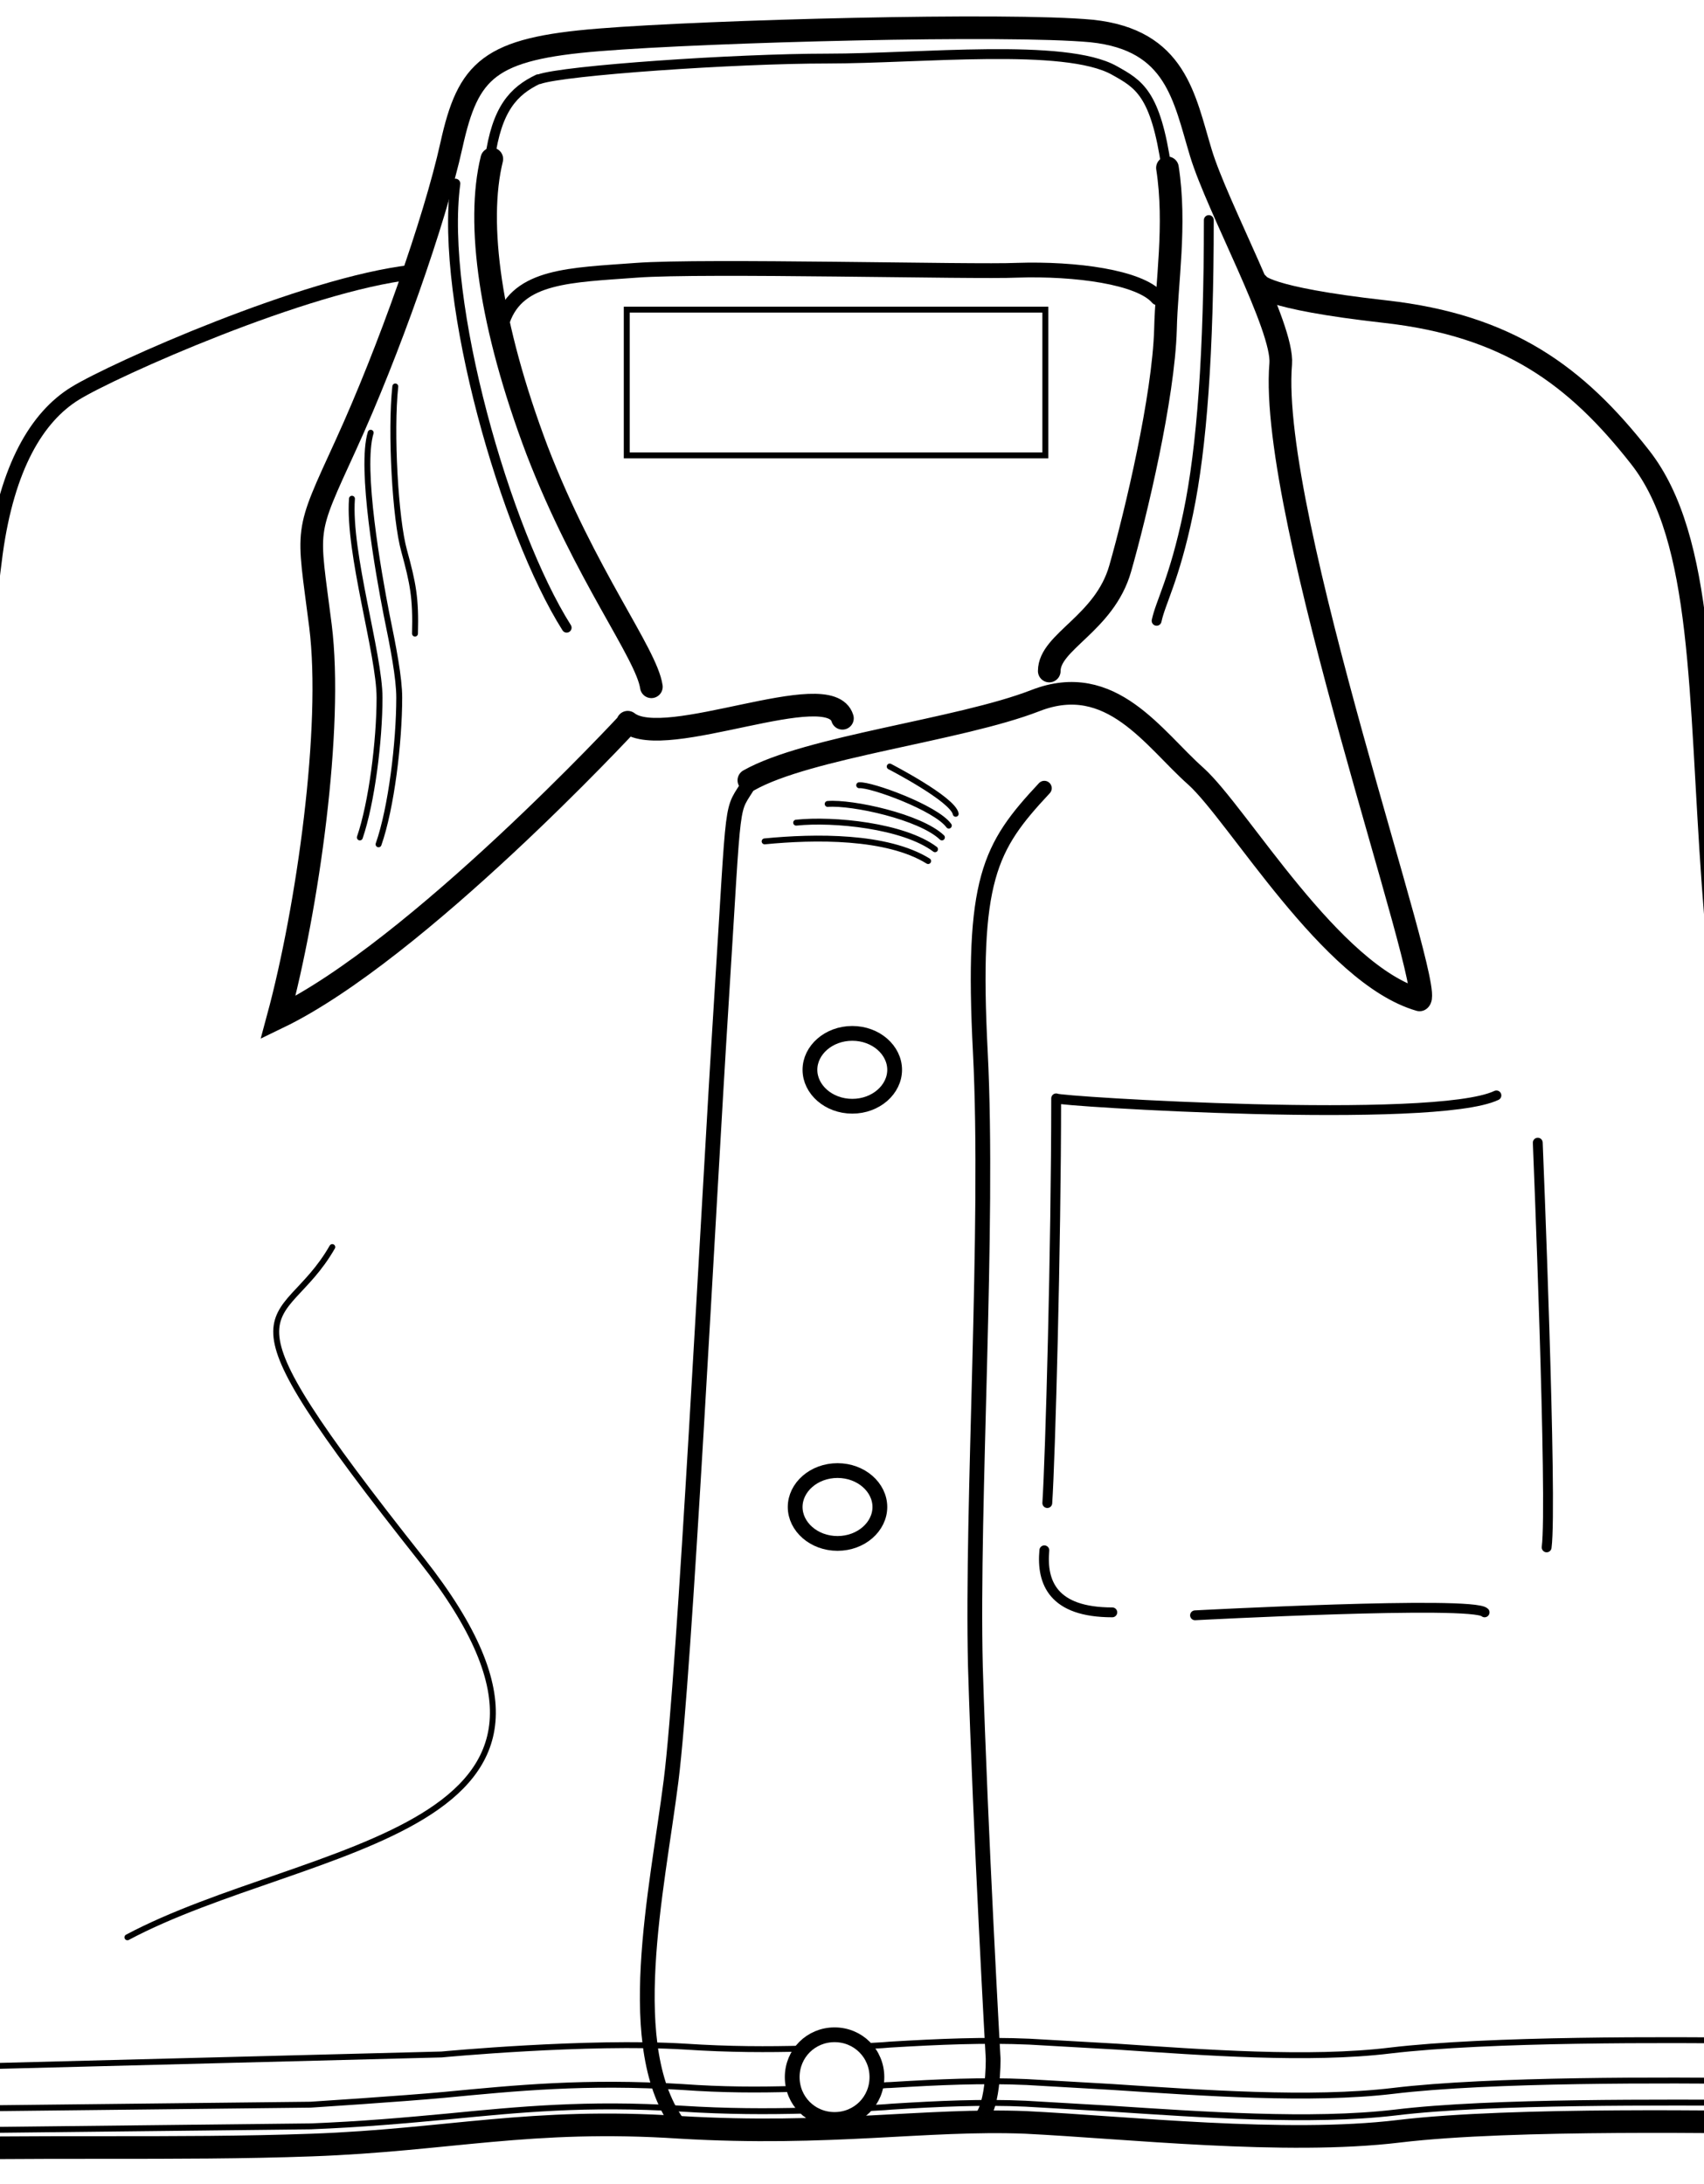
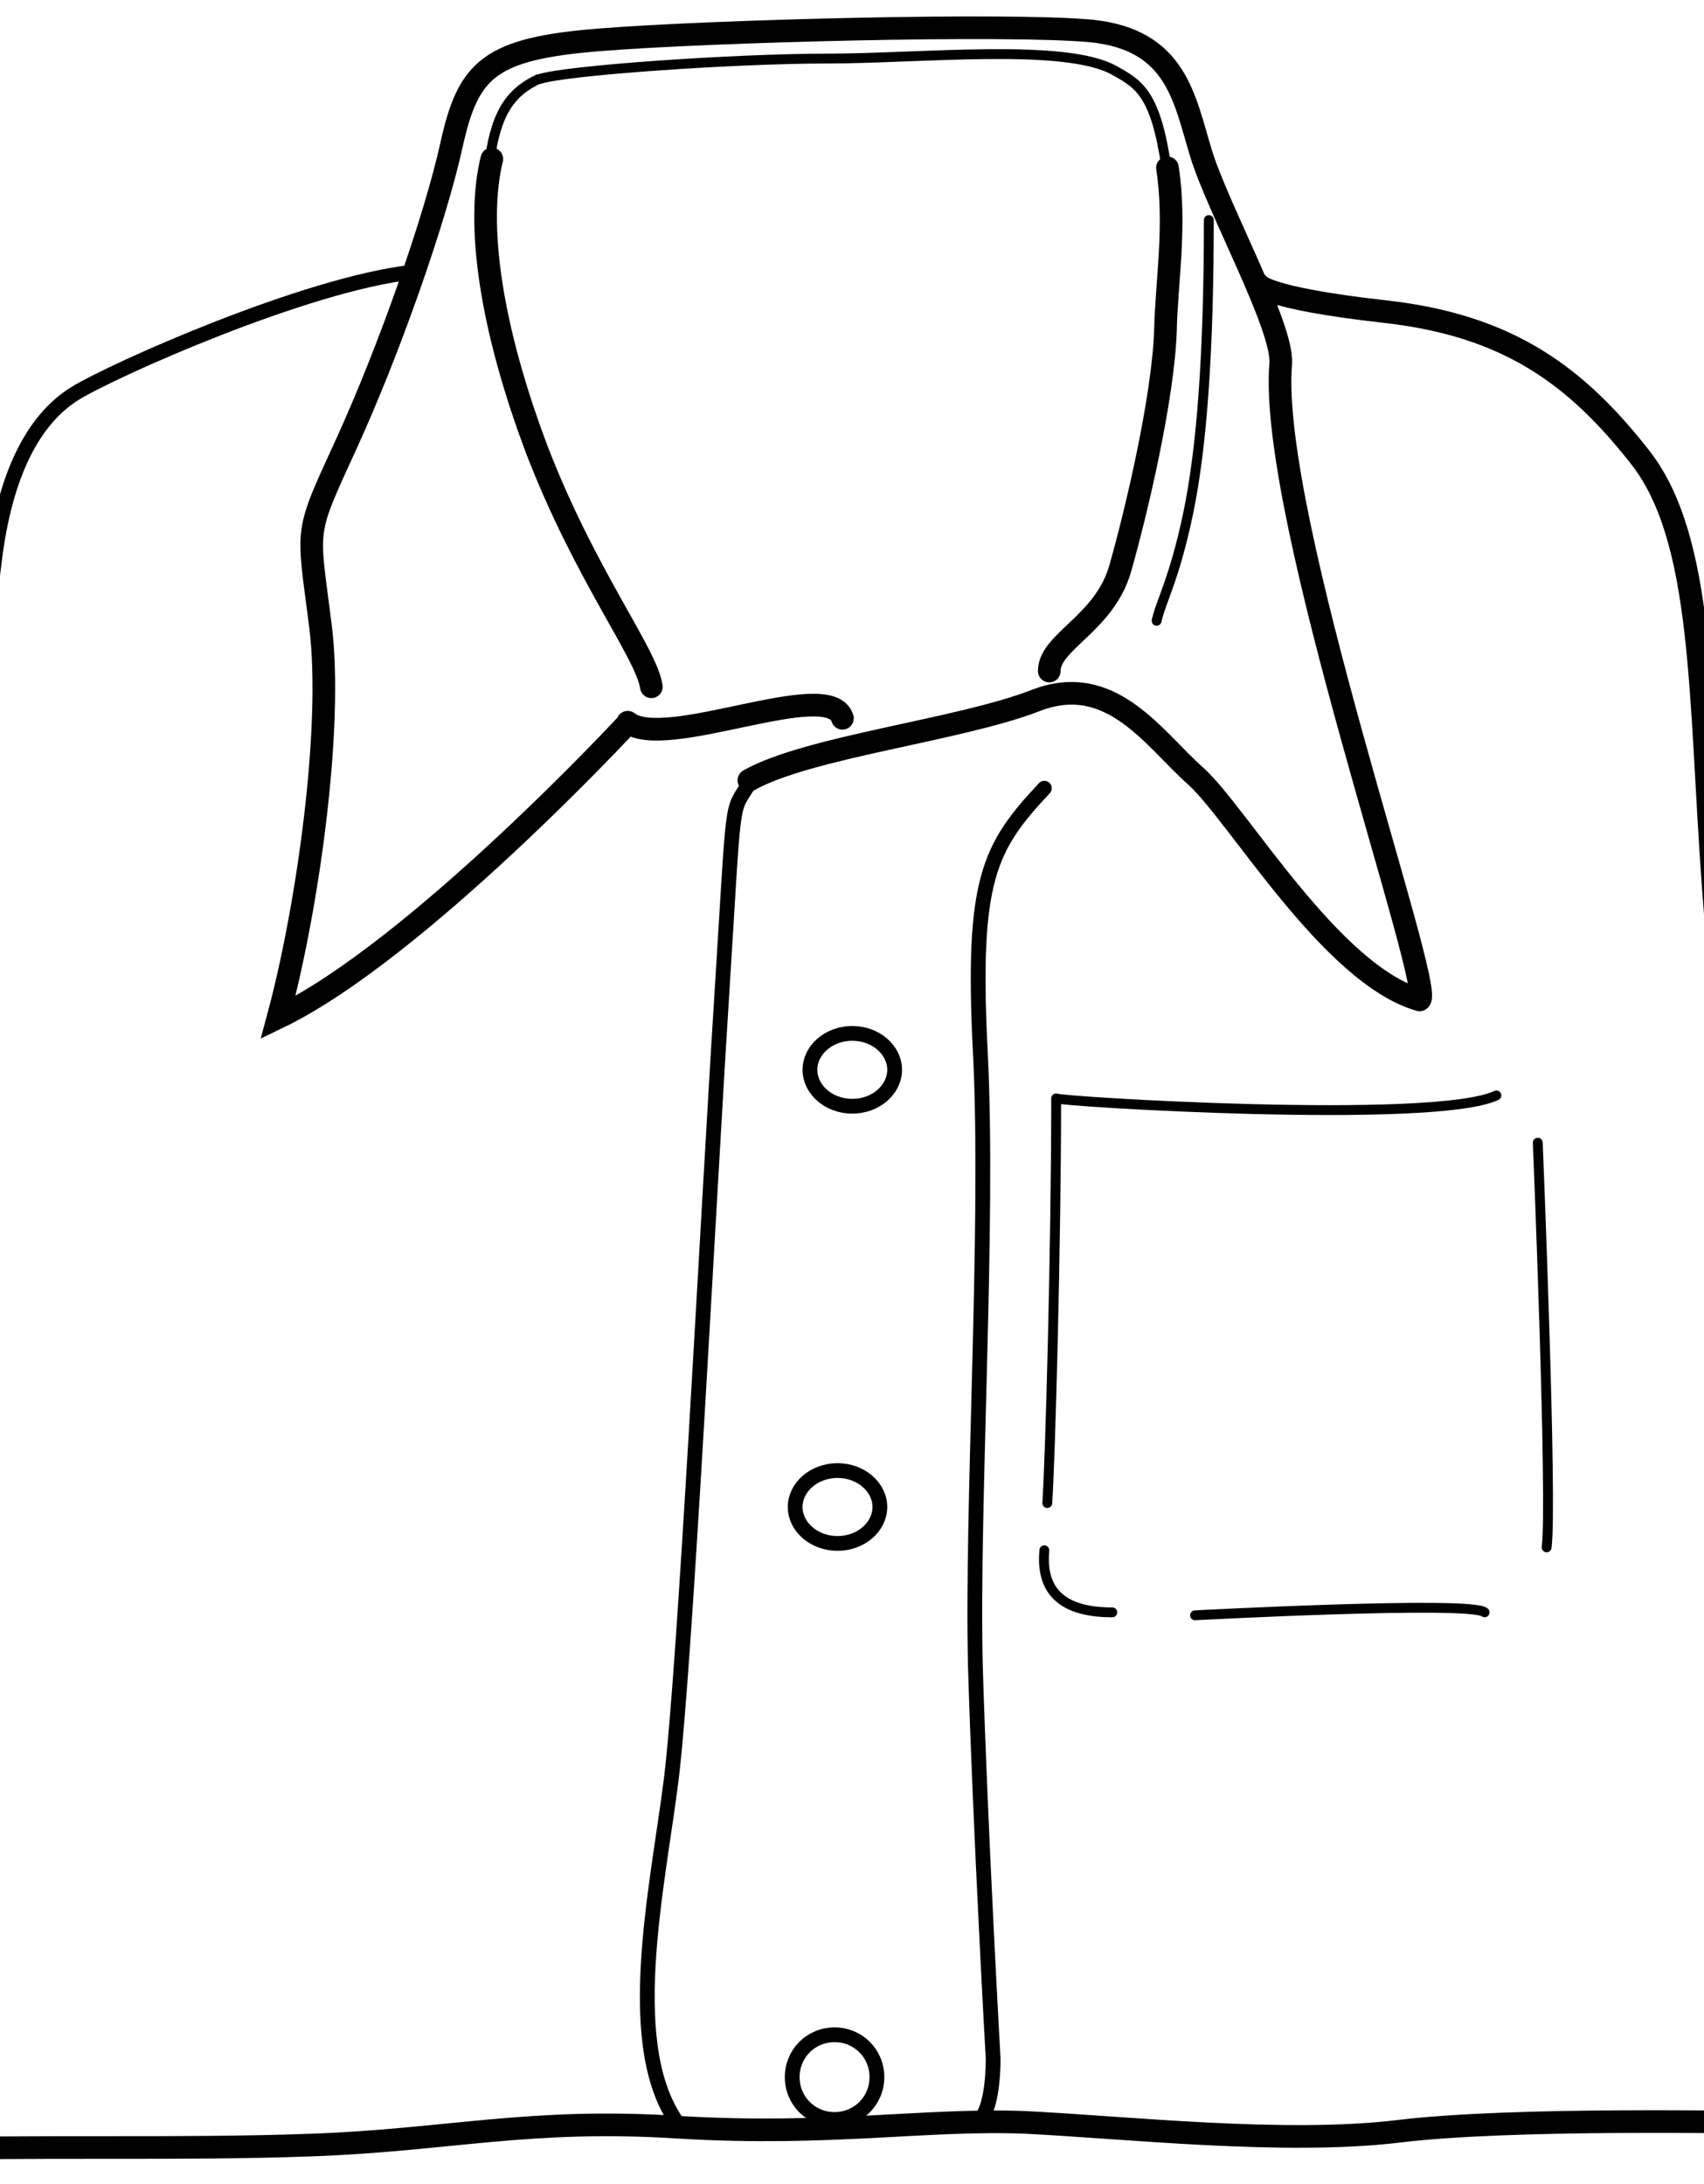
<svg xmlns="http://www.w3.org/2000/svg" id="svg2" fill-rule="evenodd" xml:space="preserve" viewBox="0 0 7.988 10.241" version="1.0">
  <defs id="defs4">
    <style id="style6" type="text/css">
    .str2 {stroke:black;stroke-width:0.006;stroke-linecap:round}
    .str7 {stroke:black;stroke-width:0.006;stroke-linecap:round}
    .str1 {stroke:black;stroke-width:0.009;stroke-linecap:round}
    .str4 {stroke:black;stroke-width:0.01;stroke-linecap:round}
    .str3 {stroke:white;stroke-width:0.015;stroke-linecap:round}
    .str6 {stroke:black;stroke-width:0.015;stroke-linecap:round}
    .str8 {stroke:white;stroke-width:0.015;stroke-linecap:round}
    .str0 {stroke:black;stroke-width:0.022;stroke-linecap:round}
    .str5 {stroke:black;stroke-width:0.023;stroke-linecap:round}
    .fil0 {fill:none;fill-rule:nonzero}
  </style>
  </defs>
  <g id="_30190384" stroke="#000" stroke-linecap="round" fill="none" transform="matrix(4.617 0 0 4.617 -14.131 -25.419)">
    <path id="_30387184" d="m3.698 6.24s-0.214 0.231-0.355 0.299c0.03-0.111 0.056-0.295 0.043-0.398-0.013-0.103-0.017-0.09 0.026-0.184s0.09-0.227 0.107-0.304c0.017-0.077 0.038-0.098 0.15-0.107 0.111-0.009 0.415-0.017 0.5-0.009 0.086 0.009 0.094 0.068 0.111 0.124s0.084 0.177 0.081 0.214c-0.013 0.154 0.158 0.637 0.141 0.646m-0.804-0.282c0.038 0.03 0.205-0.047 0.218-0.004m0.586 0.286c-0.09-0.026-0.184-0.188-0.227-0.227-0.043-0.038-0.086-0.107-0.163-0.077-0.077 0.03-0.231 0.047-0.291 0.081" stroke-width=".023" class="fil0 str5" />
    <path id="_30195616" d="m3.608 5.586c0.025-0.009 0.199-0.021 0.293-0.021s0.241-0.016 0.291 0.012c0.025 0.014 0.042 0.023 0.053 0.099m-0.638-0.09c-0.025 0.012-0.042 0.03-0.049 0.081" stroke-width=".01" class="fil0 str4" />
    <path id="_30308744" d="m3.56 5.667c-0.016 0.065-0.002 0.169 0.046 0.296 0.049 0.127 0.111 0.206 0.116 0.24" stroke-width=".023" class="fil0 str5" />
-     <path id="_30189200" d="m3.523 5.692c-0.016 0.12 0.051 0.353 0.113 0.451" stroke-width=".01" class="fil0 str4" />
-     <path id="_30189040" d="m3.571 5.831c0.016-0.046 0.069-0.046 0.136-0.051 0.067-0.005 0.344 0.002 0.386 0 0.06-0.002 0.125 0.007 0.143 0.028" stroke-width=".015" class="fil0 str6" />
    <path id="_30309616" d="m4.246 5.676c0.009 0.058-0.001 0.117-0.002 0.164-0.002 0.069-0.03 0.187-0.046 0.243s-0.072 0.074-0.072 0.104" stroke-width=".023" class="fil0 str5" />
    <path id="_30189568" d="m4.288 5.729c0 0.134-0.007 0.231-0.021 0.298-0.014 0.067-0.028 0.09-0.032 0.109" stroke-width=".01" class="fil0 str4" />
    <path id="_30386336" d="m3.822 6.3c-0.02 0.034-0.015 0.002-0.029 0.224-0.014 0.222-0.037 0.679-0.051 0.79s-0.051 0.273 0.009 0.351m0.37-1.359c-0.056 0.06-0.074 0.092-0.065 0.268 0.009 0.176-0.009 0.458-0.005 0.624 0.005 0.167 0.018 0.398 0.018 0.398s0.001 0.056-0.017 0.065" stroke-width=".015" class="fil0 str6" />
    <path id="_30194024" d="m2.929 7.689c0.171-0.005 0.31 0 0.448-0.005 0.139-0.005 0.222-0.028 0.374-0.018 0.152 0.009 0.25-0.009 0.351-0.005 0.102 0.005 0.263 0.023 0.379 0.009s0.342-0.009 0.402-0.009c0.06 0 0.092 0.014 0.083-0.083-0.009-0.097-0.074-0.374-0.092-0.508-0.018-0.134-0.06-0.471-0.074-0.666-0.014-0.194-0.009-0.351-0.074-0.434-0.065-0.083-0.134-0.134-0.259-0.148-0.125-0.014-0.129-0.028-0.129-0.028" stroke-width=".023" class="fil0 str5" />
    <path id="_30190360" d="m3.479 5.782c-0.108 0.012-0.303 0.099-0.342 0.123-0.039 0.024-0.069 0.075-0.081 0.162s-0.045 0.468-0.051 0.557c-0.006 0.09-0.018 0.207-0.024 0.321s-0.018 0.261-0.027 0.336-0.039 0.189-0.051 0.234c-0.012 0.045-0.036 0.163 0.025 0.174" stroke-width=".015" class="fil0 str6" />
    <path id="_30403336" d="m4.133 6.621c0 0.003 0.384 0.027 0.447-0.003m-0.447 0.003c0 0.15-0.006 0.366-0.009 0.411m-0.003 0.048c-0.003 0.033 0.009 0.063 0.069 0.063m0.084 0.003s0.282-0.015 0.294-0.003m0.054-0.477s0.015 0.366 0.009 0.411" stroke-width=".01" class="fil0 str4" />
    <path id="_30189944" d="m3.969 6.592c0-0.02-0.019-0.037-0.043-0.037-0.024 0-0.043 0.017-0.043 0.037s0.019 0.037 0.043 0.037c0.024 0 0.043-0.017 0.043-0.037zm-0.015 0.444c0-0.02-0.019-0.037-0.043-0.037-0.024 0-0.043 0.017-0.043 0.037s0.019 0.037 0.043 0.037c0.024 0 0.043-0.017 0.043-0.037zm-0.003 0.579c0-0.024-0.019-0.043-0.043-0.043-0.024 0-0.043 0.019-0.043 0.043s0.019 0.043 0.043 0.043c0.024 0 0.043-0.019 0.043-0.043z" stroke-width=".015" class="fil0 str6" />
-     <path id="_30193904" d="m3.697 5.82h0.425v0.148h-0.425v-0.148zm-0.279 0.192c-0.004 0.055 0.028 0.158 0.028 0.202s-0.008 0.107-0.02 0.142m0.011-0.411c-0.011 0.036 0.008 0.143 0.016 0.184 0.007 0.034 0.013 0.065 0.013 0.085 0 0.045-0.008 0.112-0.021 0.149m0.017-0.465c-0.005 0.046 0 0.135 0.009 0.167 0.009 0.033 0.012 0.048 0.011 0.084m0.482 0.135s0.064 0.033 0.067 0.048m-0.007 0.012c-0.013-0.018-0.079-0.042-0.091-0.041m0.084 0.053c-0.022-0.021-0.091-0.036-0.116-0.034m0.109 0.046c-0.032-0.024-0.103-0.031-0.141-0.027m-0.032 0.019c0.051-0.005 0.124-0.006 0.166 0.02m-1.074 1.29l0.448-0.005h-0.001c0.052-0.002 0.096-0.006 0.139-0.01 0.072-0.007 0.141-0.014 0.237-0.008 0.047 0.003 0.088 0.003 0.126 0.002m0.059-0.002c0.01-0.001 0.019-0.001 0.029-0.002 0.048-0.003 0.092-0.005 0.136-0.003l0.086 0.005c0.092 0.006 0.204 0.014 0.289 0.004 0.098-0.012 0.276-0.01 0.366-0.01h-0l0.06 0.001c0.006 0 0.012 0.001 0.017 0.001m-1.993 0.005l0.449-0.005s0.093-0.006 0.136-0.01c0.073-0.007 0.143-0.014 0.241-0.008 0.041 0.003 0.078 0.003 0.112 0.002m0.083-0.003c0.006-0 0.011-0.001 0.017-0.001 0.049-0.003 0.093-0.005 0.138-0.003l0.087 0.005c0.091 0.006 0.201 0.014 0.285 0.004 0.099-0.012 0.279-0.011 0.369-0.01l0.077 0.001m-1.994-0.013l0.582-0.015s0.147-0.014 0.247-0.008c0.045 0.003 0.085 0.003 0.121 0.002m0.058-0.002c0.01-0.001 0.019-0.001 0.029-0.002 0.05-0.003 0.096-0.005 0.142-0.003l0.088 0.005c0.089 0.006 0.196 0.014 0.278 0.004 0.101-0.012 0.282-0.011 0.374-0.01h0l0.077 0.001m-1.733-0.106c0.182-0.097 0.519-0.104 0.299-0.383-0.221-0.279-0.143-0.227-0.091-0.318" stroke-width=".006" class="fil0 str7" />
  </g>
</svg>